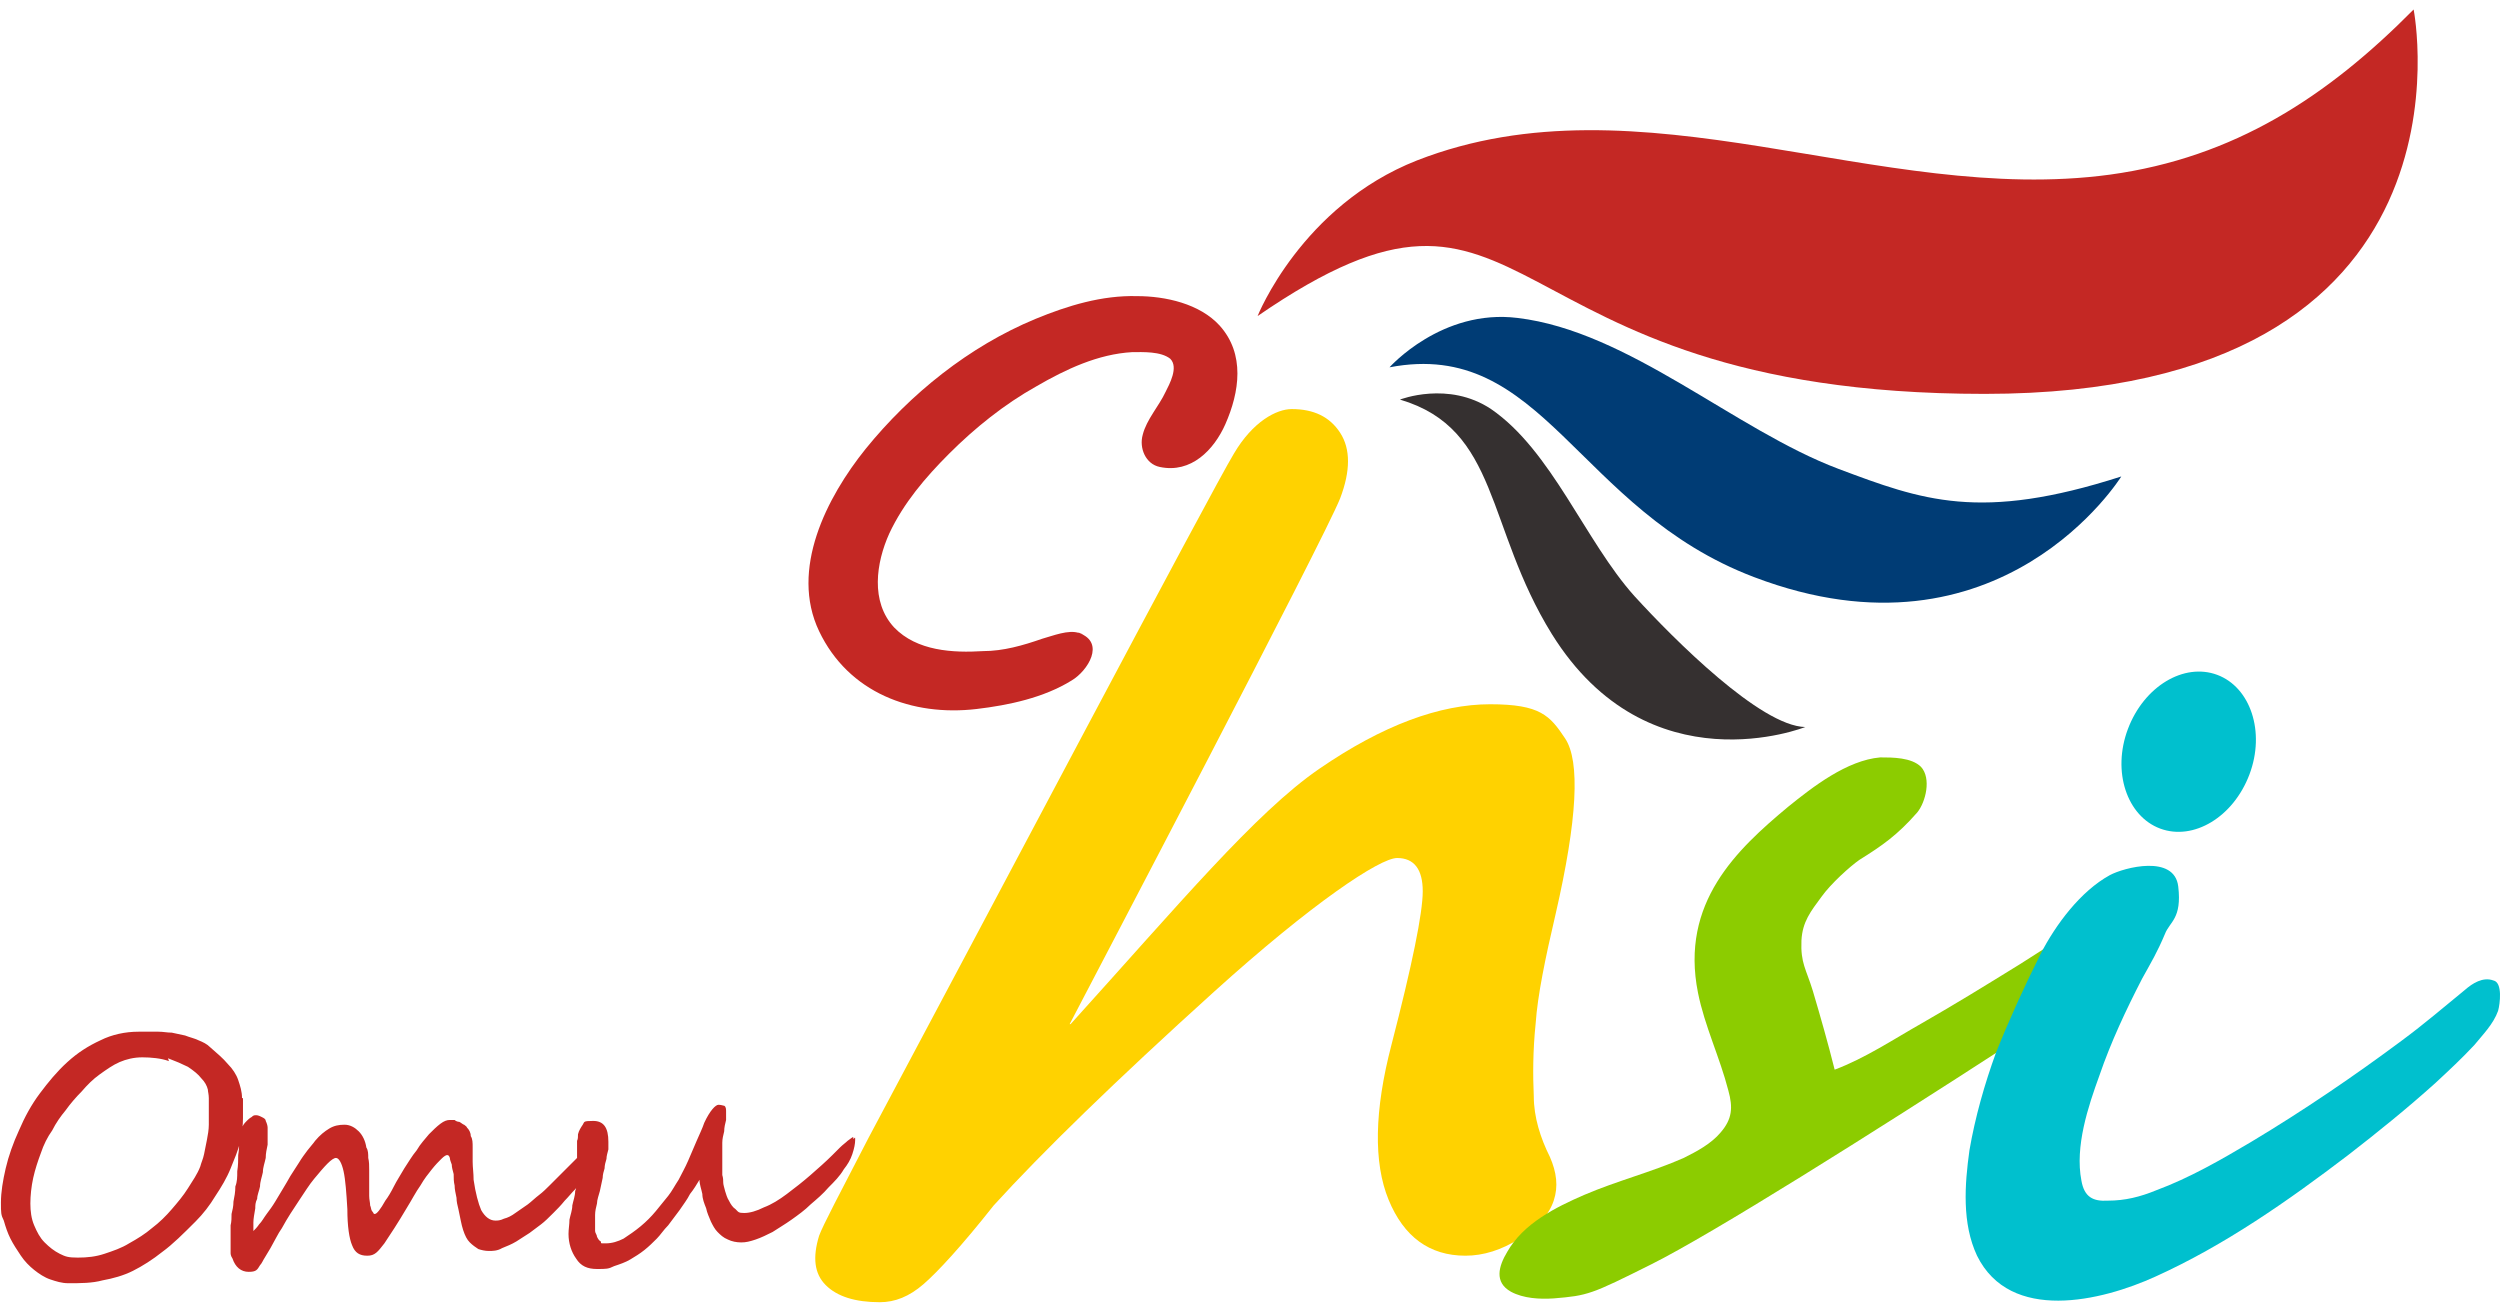
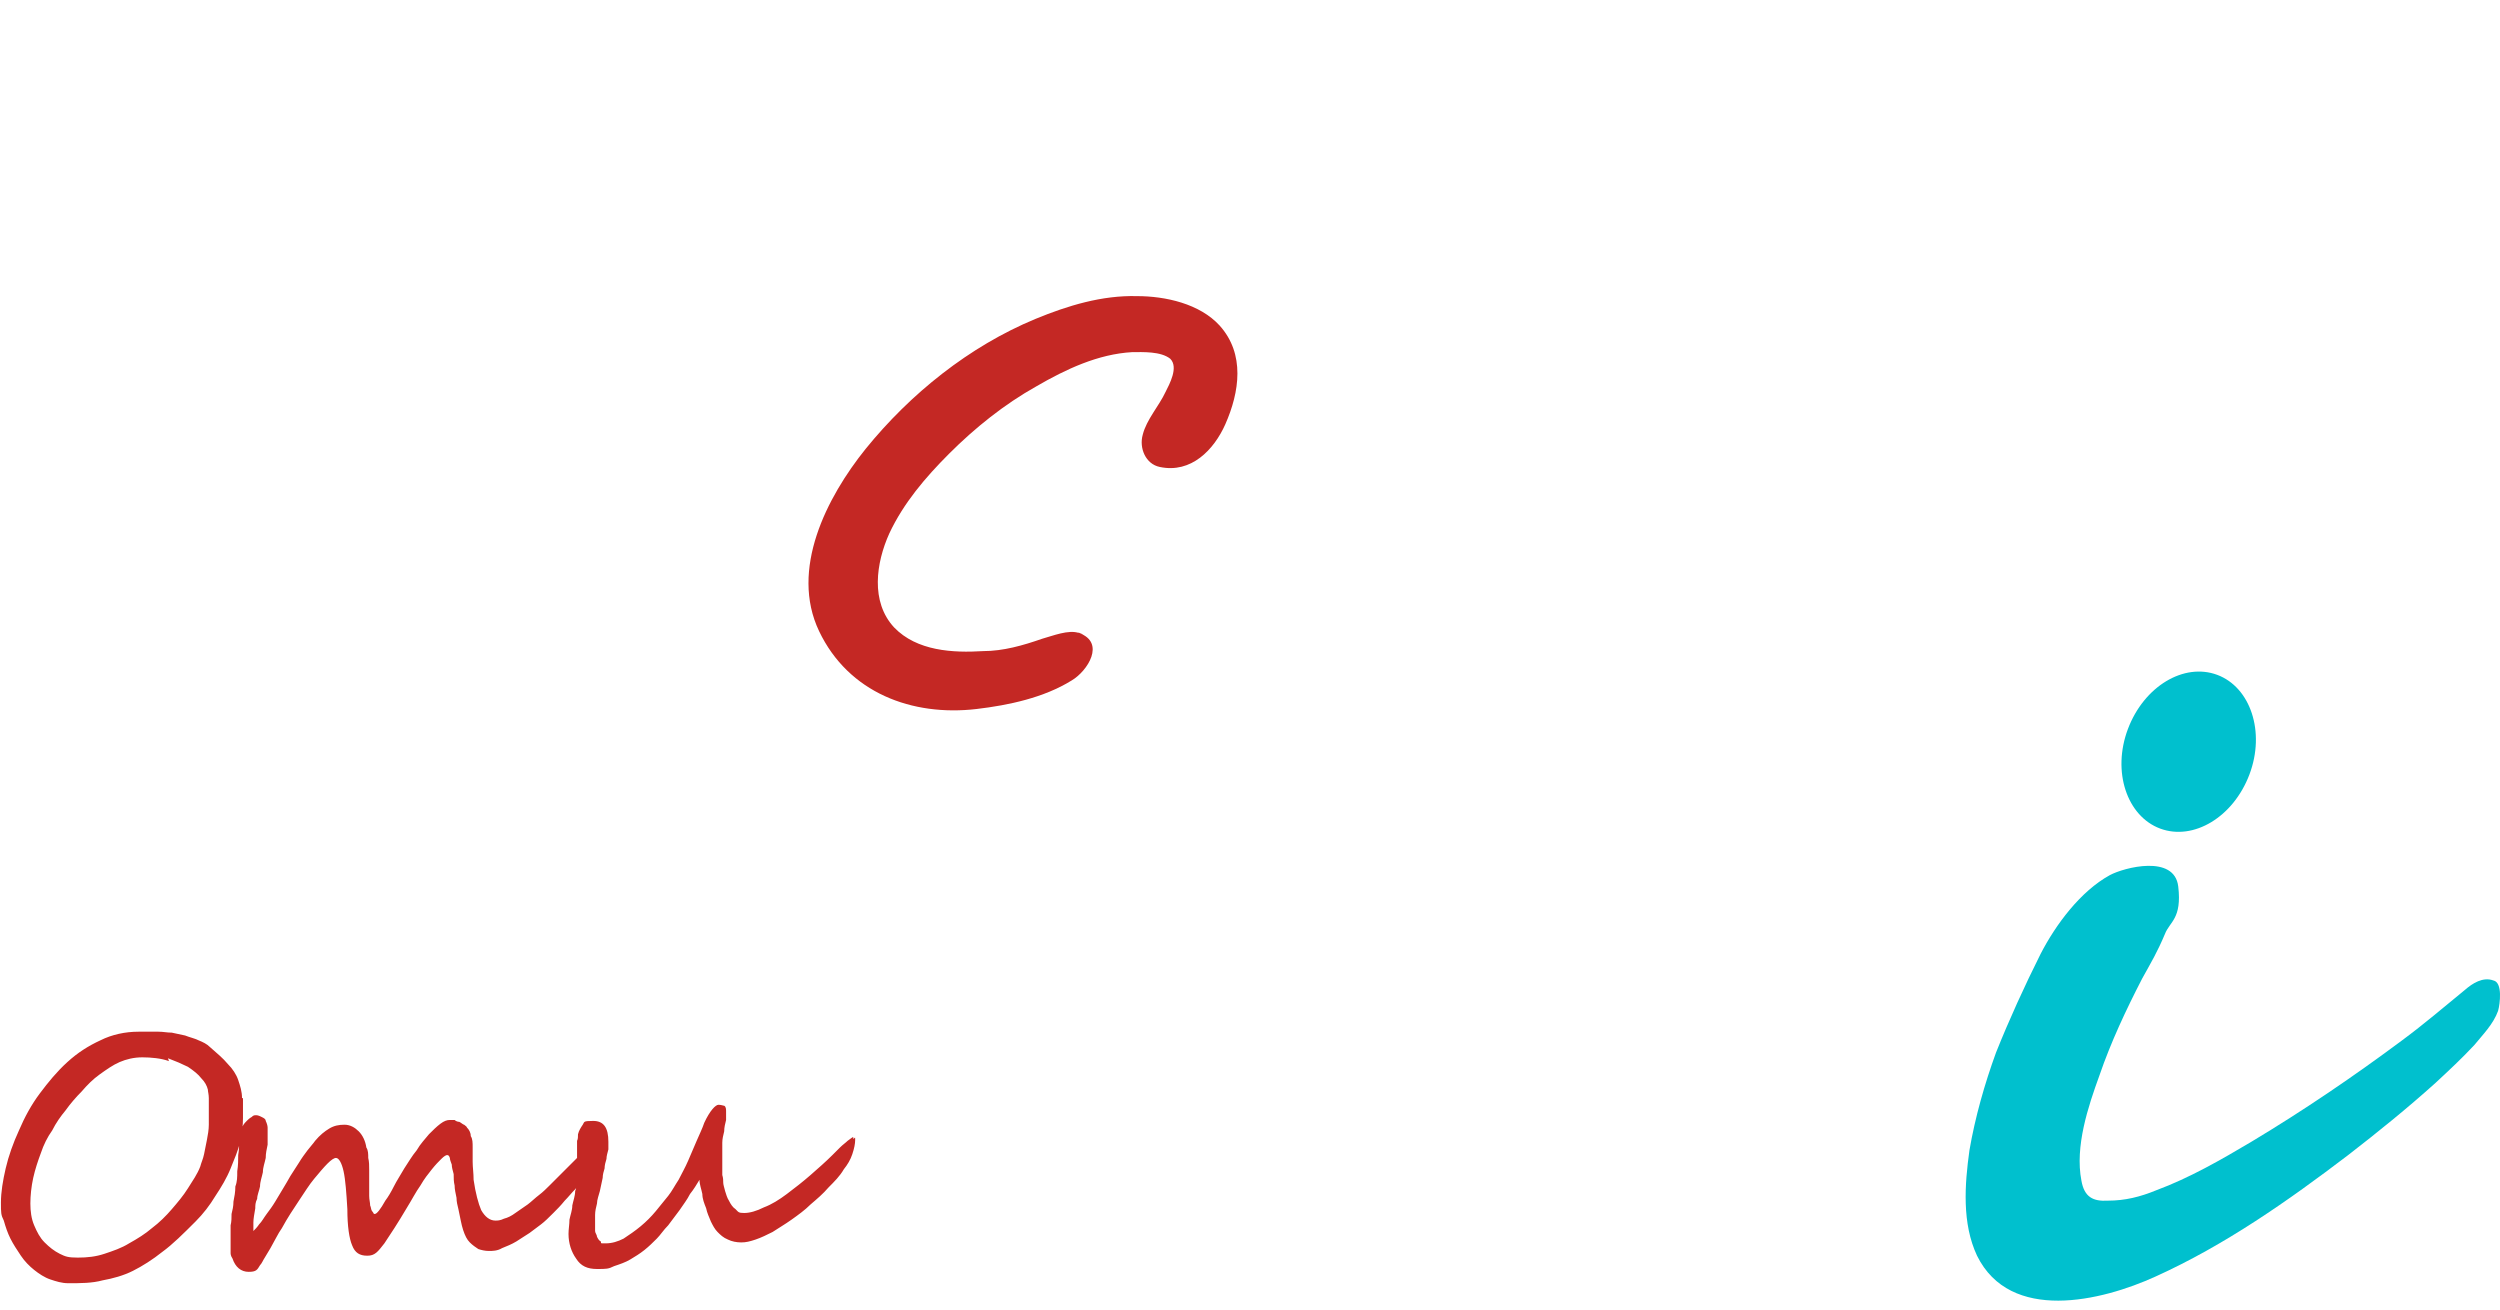
<svg xmlns="http://www.w3.org/2000/svg" id="_レイヤー_1" data-name=" レイヤー 1" version="1.1" viewBox="0 0 263.4 138">
  <defs>
    <style>
      .cls-1 {
        fill: #00c0ce;
      }

      .cls-1, .cls-2, .cls-3, .cls-4, .cls-5, .cls-6 {
        stroke-width: 0px;
      }

      .cls-2 {
        fill: #c42824;
      }

      .cls-3 {
        fill: #003c75;
      }

      .cls-4 {
        fill: #ffd200;
      }

      .cls-5 {
        fill: #8ccc00;
      }

      .cls-6 {
        fill: #353030;
      }
    </style>
  </defs>
-   <path class="cls-4" d="M112.8,107.9c11.4-12.6,19.5-22.3,26.2-26.9s12.7-6.8,18-6.8,6.3,1.2,7.9,3.6,1.3,8.5-1,18.5c-1.1,4.7-1.9,8.6-2.1,11.5-.3,2.9-.3,5.5-.2,7.7,0,2.2.7,4.4,1.7,6.4.7,1.6.9,3.1.4,4.6s-1.7,2.8-3.6,4c-1.9,1.2-3.8,1.8-5.7,1.8-3.8,0-6.5-2-8.1-5.9s-1.5-9.4.3-16.3c2.2-8.5,3.3-13.9,3.3-16.2s-.9-3.5-2.7-3.5-8.9,4.7-19.3,14.1c-10.4,9.4-18.1,16.9-23.2,22.5-3.4,4.3-5.9,7-7.4,8.3s-3,1.9-4.6,1.9c-2.6,0-4.5-.6-5.7-1.8s-1.4-2.9-.7-5.2c.4-1.1,2.2-4.5,5.2-10.3,11.8-22.1,36.3-68.5,38.5-72.1,2-3.4,4.5-4.7,6.1-4.7,2.3,0,4,.8,5.1,2.5s1.1,4,0,6.9c-1.7,4.3-26.1,50.8-28.5,55.4h0Z" />
-   <path class="cls-5" d="M228.6,95.3c-.3.9,0,0,0,0-.5,1.4-1.7,2.6-2.8,3.6-1.4,1.4-2.9,2.7-4.4,3.9-3.2,2.6-6.4,5.1-9.8,7.3-14.5,9.4-31.2,19.9-37.6,23.1s-6.7,3.3-10.3,3.6c-1.5.1-3.2,0-4.5-.7-1.8-1-1.3-2.7-.4-4.2,1.7-3,5.1-4.7,8.1-6,3.5-1.5,7.1-2.4,10.5-3.9,1.4-.7,2.9-1.5,3.9-2.7,1.2-1.4,1.3-2.6.8-4.4-.9-3.5-2.5-6.8-3.2-10.3-1.9-9.5,4.1-15.1,9.5-19.6,2.6-2.1,6.2-4.9,9.7-5.2,1.3,0,3.3,0,4.3,1,1.1,1.2.5,3.7-.4,4.8-2.1,2.4-3.7,3.5-6.1,5-1,.7-3,2.5-4,3.9-1.1,1.5-2,2.6-2.1,4.6-.1,2.4.5,3,1.2,5.3.8,2.7,1.6,5.5,2.3,8.3,3.2-1.2,6.2-3.2,9.2-4.9,3.5-2,6.9-4.1,10.3-6.2,3.2-2,6.3-4.1,9.4-6.3,1.4-1,2.8-2.4,4.4-2.9,1.9-.5,2.5,1.5,2,2.9h0Z" />
  <path class="cls-1" d="M263.2,106.5c-.5,1.4-1.6,2.5-2.5,3.6-1.3,1.4-2.7,2.7-4.1,4-3,2.7-6.1,5.2-9.2,7.6-6.3,4.8-13,9.5-20.3,12.8-5.7,2.6-15.3,4.9-18.8-2.2-1.6-3.4-1.3-7.5-.8-11.1.6-3.5,1.6-7,2.8-10.3,1.4-3.5,3-7,4.7-10.4,1.6-3.1,4.2-6.6,7.3-8.3,1.5-.8,6.8-2.2,7.2,1.2s-.9,3.7-1.4,5c-.8,1.9-1.4,2.9-2.4,4.7-1.7,3.3-3.3,6.7-4.5,10.2-1.2,3.3-2.6,7.5-1.9,11.1.3,1.7,1.2,2.2,2.8,2.1,1.8,0,3.4-.4,5.1-1.1,3.5-1.3,6.8-3.2,10-5.1,5.5-3.3,10.8-6.9,15.9-10.7,2.3-1.7,4.4-3.5,6.6-5.3.8-.7,1.9-1.4,3-1,1,.2.7,2.5.5,3.2-.3.7.1-.5,0,0h0Z" />
  <path class="cls-1" d="M237,81.6c-1.7,4.5-5.9,7-9.4,5.7s-5.1-6-3.4-10.5c1.7-4.5,5.9-7,9.4-5.7s5.1,6,3.4,10.5Z" />
-   <path class="cls-3" d="M146.4,38.7s5.5-6.2,13.5-5.2c11.7,1.4,22.9,11.8,33.8,15.9,8.8,3.3,14.9,5.6,29.8.8,0,0-12.7,20.5-38.7,10.6-18.7-7.1-22.2-25.2-38.4-22.1Z" />
-   <path class="cls-2" d="M132.5,33.3s4.6-11.6,16.8-16.4c23.6-9.2,48.7,4.8,73,1.5,13.1-1.8,22.9-8.2,32-17.4,0,0,8,40.5-45.2,40.5s-46.8-28.7-76.6-8.2Z" />
-   <path class="cls-6" d="M147.5,42.1s5.1-2,9.6,1c6.4,4.4,9.9,13.9,15.1,19.7,4.2,4.6,13.3,13.7,18,13.8,0,0-16.5,6.6-26.7-9.8-7-11.3-5.5-21.6-16-24.7Z" />
  <path class="cls-2" d="M113.7,66.7c2.8,1,.9,4-.8,5-2.9,1.8-6.6,2.6-10,3-6.8.8-13.5-1.7-16.6-8.2s.8-14.1,4.9-19.2c4.7-5.8,10.9-10.8,17.9-13.7,3.4-1.4,7-2.5,10.7-2.4,3,0,6.6.8,8.7,3.1,2.7,3,2.1,7,.6,10.4-1.2,2.7-3.6,5.2-6.9,4.5-1.5-.3-2.2-2-1.8-3.4.4-1.6,1.7-3,2.4-4.5.4-.8,1.4-2.6.5-3.5-1-.8-2.9-.7-4-.7-3.6.2-7,1.8-10.1,3.6-3.4,1.9-6.5,4.4-9.2,7.1-2.5,2.5-4.8,5.2-6.3,8.4-1.4,3.1-2,7.2.5,9.9,2.4,2.5,6.2,2.7,9.4,2.5,2.1,0,4.2-.6,6.2-1.3,1.1-.3,2.8-1,3.9-.6,1.3.5-.6-.3,0,0Z" />
  <path class="cls-2" d="M89.9,119.8c-.1,0-.3.2-.6.4-.2.2-.5.4-.8.7-.3.3-.6.6-.8.8-.7.7-1.5,1.4-2.3,2.1-.8.7-1.7,1.4-2.5,2-.8.6-1.6,1.1-2.4,1.4-.8.4-1.5.6-2.1.6s-.6-.1-.9-.4c-.3-.2-.5-.5-.7-.9-.2-.3-.3-.7-.4-1-.1-.4-.2-.7-.2-.9,0-.2,0-.5-.1-.8,0-.3,0-.6,0-.9,0-.3,0-.6,0-.9,0-.3,0-.5,0-.7s0-.5,0-.9c0-.4.1-.8.2-1.2,0-.4.1-.8.2-1.2,0-.4,0-.7,0-.9s0-.5-.2-.6c-.1,0-.3-.1-.6-.1s-.9.6-1.5,1.9c-.2.6-.5,1.2-.8,1.9-.3.7-.6,1.4-.9,2.1-.3.7-.7,1.4-1,2-.4.6-.7,1.2-1.1,1.7-.4.5-.8,1-1.3,1.6-.5.6-1,1.1-1.6,1.6-.6.5-1.2.9-1.8,1.3-.6.3-1.2.5-1.9.5s-.4,0-.5-.2c-.2-.1-.3-.3-.4-.5,0-.2-.2-.4-.2-.6,0-.2,0-.4,0-.6,0-.3,0-.7,0-1.1,0-.4.1-.8.2-1.2,0-.4.2-.9.3-1.3.1-.5.2-.9.3-1.4,0-.3.1-.7.2-1,0-.3.1-.7.2-1,0-.3.1-.6.2-1,0-.3,0-.6,0-.8,0-1.5-.5-2.2-1.6-2.2s-.9.1-1.1.4c-.2.3-.4.6-.5,1,0,.3,0,.5-.1.7,0,.2,0,.5,0,.7,0,.2,0,.5,0,.7v.9c0,.3,0,.7,0,.9,0,.3,0,.5,0,.7,0,.4,0,.9-.2,1.4,0,.5-.2,1-.3,1.5,0,.5-.2,1-.3,1.5,0,.5-.1,1-.1,1.5,0,1,.3,1.9.8,2.6.5.8,1.2,1.1,2.2,1.1s1.2,0,1.8-.3c.6-.2,1.2-.4,1.7-.7.5-.3,1-.6,1.5-1,.5-.4.9-.8,1.3-1.2.4-.4.7-.9,1.2-1.4.4-.5.8-1.1,1.2-1.6.4-.6.8-1.1,1.1-1.7.4-.5.7-1,1-1.5,0,.5.2,1,.3,1.5,0,.5.2,1,.4,1.5.1.5.3.9.5,1.4.2.4.4.8.7,1.1.3.3.6.6,1.1.8.4.2.9.3,1.4.3s.9-.1,1.5-.3c.6-.2,1.2-.5,1.8-.8.6-.4,1.3-.8,2-1.3.7-.5,1.4-1,2-1.6.7-.6,1.3-1.1,1.9-1.8.6-.6,1.2-1.2,1.6-1.9.4-.5.7-1,.9-1.6.2-.6.3-1.1.3-1.5s0-.2-.2-.1ZM61.6,121.4c-.1,0-.2,0-.4.2-.4.4-.8.8-1.2,1.2-.4.4-.7.7-1.1,1.1-.3.3-.7.7-1,1-.3.3-.7.7-1.1,1-.4.3-.8.7-1.2,1-.4.3-.9.6-1.3.9s-.8.5-1.2.6c-.4.2-.7.2-.9.2-.6,0-1.1-.4-1.5-1.1-.3-.7-.6-1.8-.8-3.2,0-.7-.1-1.3-.1-1.9,0-.6,0-1.1,0-1.5,0-.5,0-.9-.2-1.2,0-.4-.2-.7-.4-.9,0-.1-.2-.2-.3-.3-.1,0-.3-.2-.5-.3-.2,0-.4-.1-.5-.2-.2,0-.4,0-.5,0-.3,0-.6.1-1,.4-.4.3-.8.7-1.2,1.1-.4.5-.9,1-1.3,1.7-.5.6-.9,1.3-1.3,1.9-.4.7-.8,1.3-1.1,1.9-.3.6-.6,1.1-.9,1.5-.5.9-.9,1.4-1.1,1.4s0,0-.1,0c0,0-.1-.2-.2-.3s-.1-.4-.2-.6c0-.3-.1-.6-.1-1,0-.4,0-.9,0-1.3,0-.5,0-.9,0-1.4,0-.5,0-.9-.1-1.3,0-.4,0-.8-.2-1.1-.1-.7-.4-1.3-.8-1.7-.4-.4-.9-.7-1.5-.7s-1.1.1-1.6.4c-.5.3-1,.7-1.5,1.3-.2.3-.5.6-.8,1-.3.4-.6.8-.9,1.3-.3.5-.6.9-.9,1.4-.3.5-.5.9-.7,1.2-.3.5-.6,1-.9,1.5-.3.5-.6.9-.9,1.3-.3.4-.5.8-.8,1.1-.2.3-.4.5-.6.7,0-.2,0-.5,0-.9,0-.4.1-.9.2-1.5,0-.3,0-.6.2-1,0-.4.2-.8.3-1.3,0-.5.2-1,.3-1.5,0-.5.2-1,.3-1.5,0-.5.1-.9.2-1.4,0-.4,0-.8,0-1s0-.5,0-.8c0-.2-.1-.5-.2-.7,0-.2-.2-.3-.4-.4-.2-.1-.4-.2-.6-.2s-.3,0-.5.2c-.2.1-.4.3-.5.4s-.3.3-.4.5c-.1.2-.2.3-.2.5,0,.3-.1.6-.2,1.1,0,.5,0,.9-.1,1.5,0,.5,0,1.1-.1,1.7,0,.6,0,1.1-.2,1.6,0,.6-.1,1.1-.2,1.6,0,.5-.1.9-.2,1.3,0,.4,0,.8-.1,1.2,0,.4,0,.8,0,1.3s0,.5,0,.7c0,.2,0,.3,0,.5,0,.1,0,.3,0,.4,0,.1,0,.3.2.6.3.9.9,1.4,1.7,1.4s.9-.2,1.2-.7c.2-.2.3-.5.5-.8.2-.3.4-.7.6-1,.2-.4.4-.7.6-1.1.2-.4.4-.7.6-1,.6-1.1,1.2-2,1.8-2.9.6-.9,1.1-1.7,1.6-2.3s1-1.2,1.4-1.6c.4-.4.7-.6.9-.6.3,0,.6.5.8,1.4.2.9.3,2.3.4,4,0,1.8.2,3.1.5,3.8.3.8.8,1.1,1.6,1.1s1.1-.4,1.8-1.3c.6-.9,1.4-2.1,2.4-3.8.5-.8.9-1.6,1.4-2.3.4-.7.8-1.2,1.2-1.7.4-.5.7-.8,1-1.1.3-.3.5-.4.6-.4s.2,0,.3.3c0,.2.1.4.2.7,0,.3.1.6.2,1,0,.4,0,.8.1,1.2,0,.4.1.8.2,1.3,0,.4.1.8.2,1.2.2.9.3,1.6.5,2.2.2.6.4,1,.7,1.3.3.3.6.5.9.7.3.1.7.2,1.1.2s.9,0,1.4-.3c.5-.2,1-.4,1.5-.7.5-.3.9-.6,1.4-.9.4-.3.8-.6,1.2-.9.4-.3.8-.7,1.3-1.2.4-.4.8-.8,1.2-1.3.4-.4.7-.8,1.1-1.2.3-.4.6-.7.8-1,.1-.2.2-.3.3-.5,0-.2.2-.4.2-.6,0-.2.1-.4.2-.5,0-.2,0-.3,0-.4,0-.3,0-.5-.3-.5ZM25.5,115.7c0-.7-.2-1.3-.4-1.9-.2-.6-.6-1.2-1.1-1.7-.5-.6-1.1-1.1-1.9-1.8-.3-.3-.7-.5-1.2-.7-.4-.2-.9-.3-1.4-.5-.5-.1-.9-.2-1.4-.3-.5,0-.9-.1-1.4-.1-.4,0-.8,0-1.2,0-.4,0-.7,0-.9,0-1.4,0-2.8.3-4,.9-1.3.6-2.4,1.3-3.5,2.3s-2,2.1-2.9,3.3c-.9,1.2-1.6,2.5-2.2,3.9-.6,1.3-1.1,2.7-1.4,4-.3,1.3-.5,2.5-.5,3.6s0,1.3.3,1.9c.2.7.4,1.3.7,1.9.3.6.7,1.2,1.1,1.8.4.6.9,1.1,1.4,1.5.5.4,1.1.8,1.7,1,.6.2,1.2.4,1.9.4,1.3,0,2.5,0,3.6-.3,1.1-.2,2.2-.5,3.2-1,1-.5,2.1-1.2,3.1-2,1.1-.8,2.2-1.9,3.5-3.2.8-.8,1.5-1.7,2.1-2.7.6-.9,1.2-1.9,1.6-2.9.4-1,.8-1.9,1-2.8.2-.9.3-1.7.3-2.5s0-1.5,0-2.1ZM17.7,111.5c.8.3,1.5.6,2.1.9.6.4,1.1.8,1.4,1.2.4.4.6.8.7,1.2,0,.2.1.5.1.9,0,.4,0,.8,0,1.3,0,.5,0,1,0,1.5,0,.5-.1,1.1-.2,1.6s-.2,1-.3,1.5c-.1.5-.3.9-.4,1.3-.3.8-.8,1.5-1.3,2.3-.5.8-1.1,1.5-1.7,2.2-.6.7-1.3,1.4-2.1,2-.7.6-1.5,1.1-2.4,1.6-.8.5-1.7.8-2.6,1.1-.9.3-1.8.4-2.8.4s-1.3-.1-1.9-.4c-.6-.3-1.1-.7-1.6-1.2-.5-.5-.8-1.1-1.1-1.8-.3-.7-.4-1.5-.4-2.3s.1-1.8.3-2.7c.2-.9.5-1.8.8-2.6.3-.9.7-1.7,1.2-2.4.4-.8.9-1.5,1.4-2.1.5-.7,1.1-1.4,1.7-2,.6-.7,1.2-1.3,1.9-1.8.7-.5,1.4-1,2.1-1.3.7-.3,1.5-.5,2.4-.5s2,.1,2.8.4Z" />
</svg>